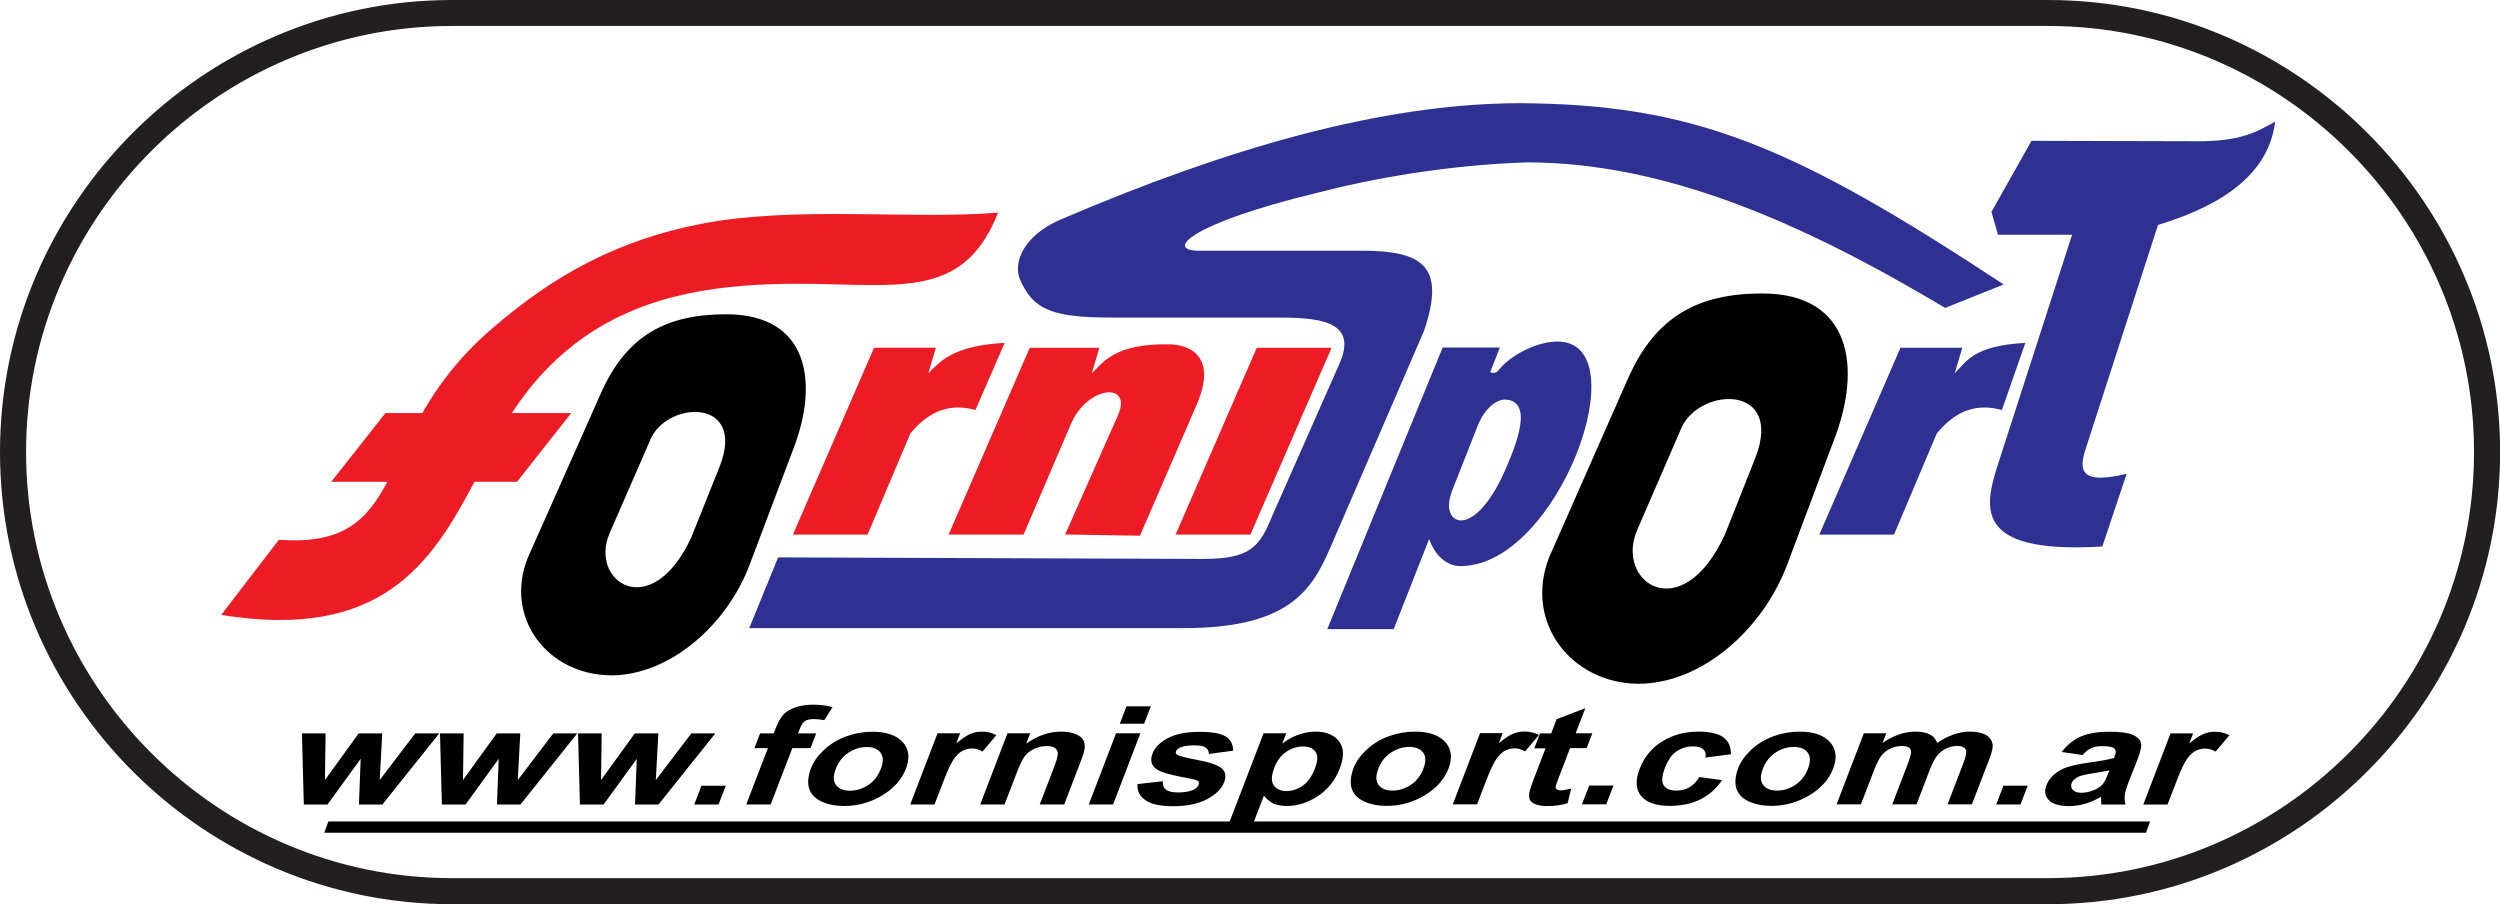
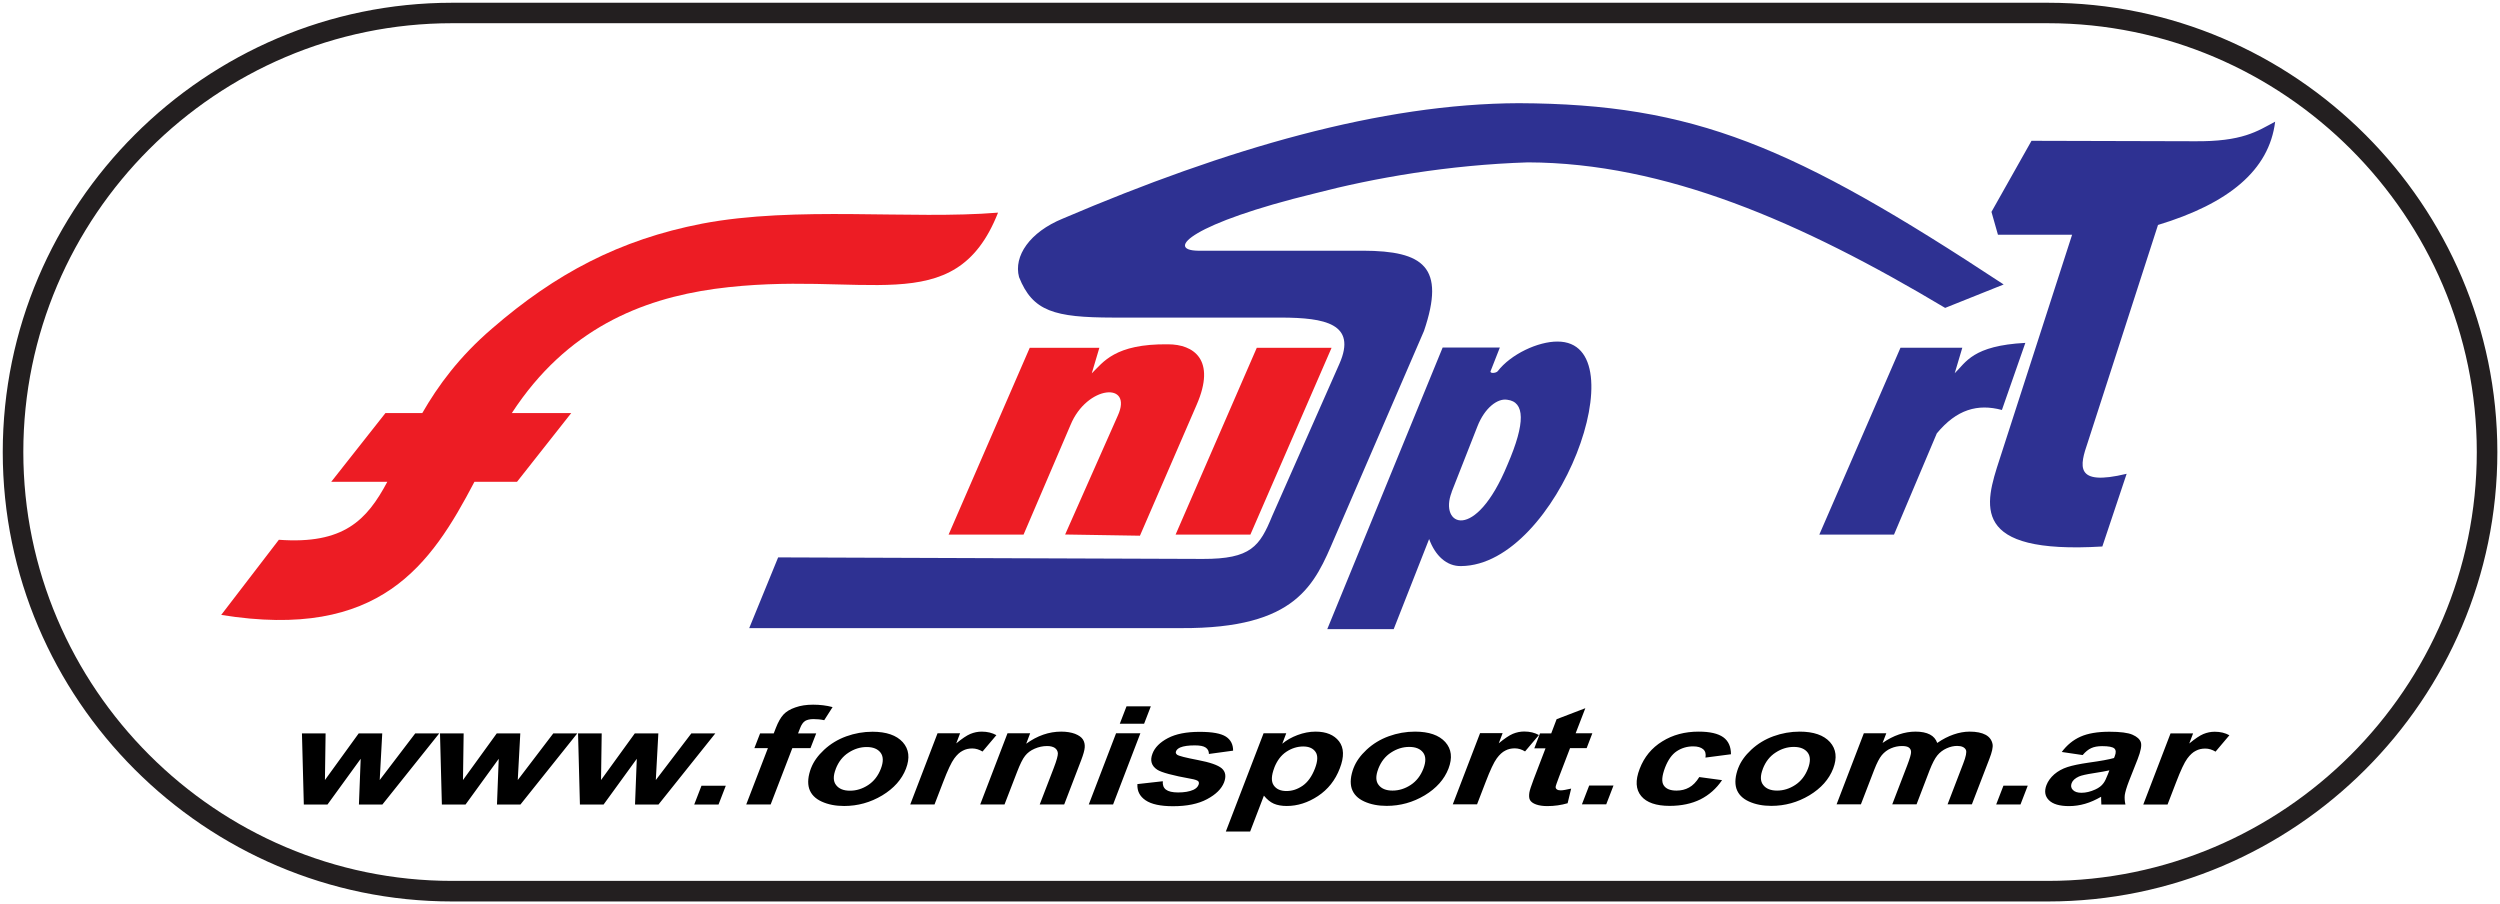
<svg xmlns="http://www.w3.org/2000/svg" id="uuid-d2626be8-84e1-4ab3-a4e7-23e701f39b0e" width="80.18mm" height="29mm" viewBox="0 0 227.27 82.2">
  <g id="uuid-6e7ce20c-c80f-48dd-9e95-2a6b725e4cbe">
    <path d="m30.11,43.8h5.1c-1.86,3.49-3.97,5.7-9.86,5.27l-5.24,6.83c14.46,2.34,19.07-4.57,23.02-12.1h3.87l4.93-6.25h-5.4c4.99-7.66,11.8-10.36,18.44-11.29,13.54-1.84,21.81,3.09,25.76-6.93-7.94.65-18.37-.63-26.9,1-7.53,1.46-13.35,4.56-19.09,9.53-3.01,2.58-4.93,5.22-6.35,7.69h-3.35l-4.93,6.25Z" style="fill:#ed1c24; fill-rule:evenodd;" />
-     <path d="m59.2,39.8l-3.78,8.67c-1.9,4.38,3.77,8.26,7.43.37l2.6-6.5c2.34-6.13-4.61-5.92-6.25-2.54m-3.69,21.6c5.44,0,10.59-4.65,12.62-10.02l3.94-10.43c2.4-6.1,1.52-12.38-6.06-12.38-5.44,0-9.05,1.92-11.38,7.17l-6.67,15.01c-2.15,5.49,1.89,10.6,7.55,10.64Z" style="fill-rule:evenodd;" />
-     <path d="m152.89,38.82l-4.06,9.37c-2.04,4.73,4.05,8.93,7.98.4l2.79-7.03c2.52-6.62-4.94-6.4-6.71-2.75m-3.96,23.35c5.84,0,11.36-5.02,13.54-10.83l4.23-11.27c2.58-6.59,1.64-13.38-6.5-13.38-5.84,0-9.71,2.08-12.21,7.75l-7.16,16.23c-2.31,5.93,2.03,11.46,8.1,11.5Z" style="fill-rule:evenodd;" />
    <polygon points="106.87 48.6 113.67 48.6 121.05 31.62 114.25 31.62 106.87 48.6" style="fill:#ed1c24; fill-rule:evenodd;" />
-     <path d="m72.07,48.6h6.8s3.89-9.2,3.89-9.2c1.81-2.19,3.72-2.72,5.92-2.13l2.65-6.1c-4.79.25-5.91,1.77-6.94,2.76l.69-2.32h-5.62l-7.38,16.99Z" style="fill:#ed1c24; fill-rule:evenodd;" />
    <path d="m86.25,48.6h6.8l4.27-9.97c1.49-3.62,5.73-3.96,4.29-.83l-4.78,10.79,6.8.11,5.15-11.89c1.81-4.14-.3-5.51-2.59-5.51-4.87-.06-5.91,1.65-6.94,2.64l.69-2.32h-6.33l-7.38,16.99Z" style="fill:#ed1c24; fill-rule:evenodd;" />
    <path d="m176.83,27.99l5.32-2.13c-19.17-12.63-28.16-16.41-44.07-16.48-12.51.04-26.52,4.11-41.46,10.49-3.01,1.23-4.49,3.41-3.98,5.32,1.24,3.12,3.21,3.67,8.54,3.68h15.33c3.89.02,6.88.53,5.25,4.21l-6.11,13.83c-1.13,2.75-1.92,3.91-6.3,3.9l-38.61-.14-2.63,6.43h39.29c10.51.05,12.11-3.97,13.92-8.2l8.13-18.81c1.99-5.84-.06-7.28-5.53-7.3h-15.04c-2.94-.06-.58-2.48,10.65-5.21,5.37-1.4,12.15-2.59,19.37-2.82,12.45.04,24.81,5.39,37.93,13.23m-56.18,29.2h6.05l3.22-8.19c.55,1.51,1.59,2.49,2.91,2.46,8.86-.07,16.23-20.42,8.76-20.41-1.76-.01-4.24,1.14-5.44,2.7-.17.19-.75.22-.64-.02l.84-2.14h-5.2l-10.49,25.6Zm11.32-12.45c-1.18,3.05,2.14,4.61,5.07-2.49,1.67-3.86,1.57-5.72-.02-5.91-.86-.15-2.04.71-2.71,2.42l-2.35,5.98Zm33.41,3.86h6.8l3.89-9.2c1.81-2.19,3.72-2.72,5.92-2.13l2.13-6.1c-4.79.25-5.4,1.77-6.42,2.76l.69-2.32h-5.62l-7.38,16.99Zm19.3-35.8l-3.64,6.46.59,2.08h6.74l-6.59,20.41c-1.36,4.16-2.75,8.66,9.34,7.93l2.21-6.61c-4.79,1.16-4.26-.73-3.53-2.87l6.38-19.75c6.4-1.94,10.11-4.96,10.65-9.39-1.62.86-2.95,1.83-7.37,1.78l-14.78-.04Z" style="fill:#2e3192; fill-rule:evenodd;" />
-     <polygon points="29.85 74.68 195.46 74.68 195.09 75.7 29.48 75.7 29.85 74.68" style="fill-rule:evenodd;" />
    <path d="m41.1,2.11h145.07c21.44,0,38.99,17.54,38.99,38.98,0,21.44-17.54,38.99-38.99,38.99H41.1c-21.44,0-38.98-17.54-38.98-38.99S19.66,2.11,41.1,2.11Zm0-1.86h145.08c22.47,0,40.85,18.38,40.85,40.85,0,22.47-18.38,40.85-40.85,40.85H41.1c-22.47,0-40.85-18.38-40.85-40.85C.25,18.63,18.63.25,41.1.25Z" style="fill:#231f20; fill-rule:evenodd;" />
-     <path d="m41.1,2.11h145.07c21.44,0,38.99,17.54,38.99,38.98,0,21.44-17.54,38.99-38.99,38.99H41.1c-21.44,0-38.98-17.54-38.98-38.99S19.66,2.11,41.1,2.11Zm0-1.86h145.08c22.47,0,40.85,18.38,40.85,40.85,0,22.47-18.38,40.85-40.85,40.85H41.1c-22.47,0-40.85-18.38-40.85-40.85C.25,18.63,18.63.25,41.1.25Z" style="fill:none; stroke:#231f20; stroke-miterlimit:22.93; stroke-width:.5px;" />
    <path d="m197.05,73.14h-2.21l2.48-6.47h2.05l-.35.92c.52-.43.95-.72,1.28-.86.34-.14.68-.21,1.04-.21.51,0,.95.11,1.33.32l-1.26,1.49c-.3-.18-.61-.28-.93-.28s-.6.06-.86.2c-.27.13-.53.37-.78.71-.26.35-.6,1.07-1.02,2.17l-.77,2Zm-5.29-3.11c-.31.07-.79.16-1.45.26-.65.1-1.09.2-1.32.3-.35.16-.57.36-.66.6-.09.24-.06.45.11.62.16.17.42.26.78.26.4,0,.82-.1,1.26-.3.33-.15.58-.34.74-.57.12-.15.25-.42.41-.83l.13-.34Zm-2.43-1.39l-1.9-.28c.47-.63,1.03-1.09,1.7-1.39.67-.3,1.55-.45,2.63-.45.99,0,1.69.09,2.1.27.41.18.67.41.76.69.09.28,0,.79-.29,1.53l-.79,2c-.22.57-.34.99-.38,1.26-.03.27-.01.56.06.87h-2.19c-.01-.11-.02-.28-.02-.51,0-.1,0-.17,0-.2-.49.28-.97.5-1.46.64-.48.14-.97.21-1.46.21-.86,0-1.47-.18-1.83-.54-.36-.36-.43-.82-.22-1.37.14-.36.38-.69.71-.98.34-.29.74-.51,1.2-.66.46-.15,1.1-.28,1.92-.4,1.09-.15,1.86-.29,2.31-.42l.07-.17c.13-.33.11-.56-.04-.7-.16-.14-.52-.21-1.11-.21-.4,0-.73.06-.99.18-.27.12-.52.33-.78.63Zm-7.86,4.49l.66-1.71h2.21s-.66,1.71-.66,1.71h-2.21Zm-12.03-6.47h2.04l-.34.88c.99-.69,2-1.03,3-1.03.54,0,.97.09,1.3.26.33.17.55.43.67.77.5-.35,1-.6,1.49-.77.49-.17.98-.26,1.46-.26.61,0,1.1.1,1.45.29.35.19.56.48.63.85.05.28-.05.72-.29,1.34l-1.59,4.13h-2.21l1.42-3.7c.25-.64.33-1.06.25-1.24-.11-.24-.38-.37-.8-.37-.31,0-.63.07-.96.22-.33.15-.61.36-.84.64-.23.28-.46.73-.7,1.34l-1.19,3.11h-2.21l1.36-3.54c.24-.63.36-1.04.35-1.22,0-.18-.08-.32-.21-.41-.13-.09-.34-.13-.62-.13-.34,0-.68.07-1,.21-.33.14-.6.35-.83.62-.22.27-.45.71-.69,1.33l-1.21,3.14h-2.21l2.48-6.47Zm-9.18,3.23c-.25.64-.24,1.13.03,1.47.26.34.68.51,1.26.51s1.13-.17,1.65-.51c.52-.34.91-.84,1.16-1.49.24-.63.23-1.12-.03-1.46-.26-.34-.68-.51-1.26-.51-.58,0-1.13.17-1.65.51-.53.34-.91.83-1.16,1.47Zm-2.23-.09c.22-.57.61-1.12,1.18-1.65.57-.53,1.24-.94,2.01-1.22.77-.28,1.57-.42,2.39-.42,1.26,0,2.18.32,2.75.95.57.64.66,1.44.29,2.41-.38.98-1.1,1.79-2.16,2.43-1.07.64-2.22.96-3.46.96-.77,0-1.45-.13-2.04-.4-.59-.27-.97-.66-1.14-1.18-.16-.52-.1-1.15.18-1.89Zm-.69-1.23l-2.3.3c.06-.34-.01-.59-.21-.76-.2-.17-.5-.26-.91-.26-.55,0-1.05.15-1.49.44-.44.29-.79.79-1.06,1.48-.29.77-.34,1.31-.12,1.63.21.32.6.47,1.16.47.42,0,.8-.09,1.14-.28.34-.18.65-.5.93-.95l2.07.28c-.52.77-1.18,1.35-1.97,1.75-.79.39-1.73.59-2.8.59-1.22,0-2.09-.3-2.58-.89-.5-.6-.55-1.42-.14-2.48.41-1.07,1.09-1.9,2.05-2.49.96-.6,2.06-.89,3.31-.89,1.02,0,1.76.17,2.24.51.47.34.7.86.7,1.55Zm-13.53,4.55l.66-1.71h2.21l-.66,1.71h-2.21Zm.95-6.47l-.52,1.36h-1.51l-1,2.61c-.2.53-.31.84-.31.92,0,.09.03.16.11.22.08.06.2.09.34.09.21,0,.52-.06.96-.16l-.32,1.33c-.58.17-1.2.26-1.85.26-.4,0-.74-.05-1.02-.15-.28-.1-.46-.24-.55-.4-.09-.16-.1-.39-.06-.67.03-.2.16-.6.39-1.21l1.08-2.82h-1.02s.52-1.36.52-1.36h1.02l.49-1.29,2.61-1-.88,2.28h1.51Zm-10.48,6.47h-2.21l2.48-6.47h2.05s-.35.92-.35.92c.52-.43.95-.72,1.28-.86.34-.14.68-.21,1.04-.21.51,0,.95.11,1.33.32l-1.26,1.49c-.3-.18-.61-.28-.93-.28s-.6.06-.86.2c-.27.13-.53.37-.78.71-.26.35-.6,1.07-1.02,2.17l-.77,2Zm-8.98-3.23c-.25.64-.24,1.13.03,1.47.26.34.68.51,1.26.51s1.13-.17,1.65-.51c.52-.34.91-.84,1.16-1.49.24-.63.23-1.12-.03-1.46-.26-.34-.68-.51-1.26-.51s-1.13.17-1.65.51c-.53.34-.91.83-1.16,1.47Zm-2.24-.09c.22-.57.61-1.12,1.18-1.65.57-.53,1.24-.94,2.01-1.22.77-.28,1.57-.42,2.39-.42,1.26,0,2.18.32,2.75.95.57.64.66,1.44.29,2.41-.38.98-1.1,1.79-2.16,2.43-1.07.64-2.22.96-3.46.96-.77,0-1.45-.13-2.04-.4-.59-.27-.97-.66-1.14-1.18-.16-.52-.1-1.15.18-1.89Zm-7.21-.02c-.28.73-.3,1.26-.06,1.61.24.35.63.52,1.16.52s1-.16,1.47-.48c.46-.32.84-.84,1.12-1.57.26-.68.28-1.18.05-1.51-.23-.33-.6-.49-1.12-.49s-1.05.16-1.53.48c-.48.32-.84.8-1.09,1.43Zm-.99-3.12h2.07l-.36.95c.39-.33.86-.59,1.39-.79.54-.2,1.08-.31,1.64-.31.97,0,1.68.3,2.13.88.45.59.48,1.41.07,2.46-.41,1.08-1.08,1.92-1.99,2.52-.91.6-1.86.9-2.83.9-.46,0-.86-.07-1.18-.21-.32-.14-.62-.39-.9-.73l-1.25,3.26h-2.21l3.43-8.93Zm-11.47,4.62l2.32-.26c-.03.33.06.59.28.76.22.17.59.26,1.11.26.57,0,1.03-.08,1.39-.24.24-.11.4-.27.47-.46.05-.13.04-.24-.03-.32-.08-.08-.3-.16-.65-.22-1.67-.3-2.7-.58-3.08-.83-.53-.35-.67-.84-.43-1.46.21-.56.68-1.03,1.4-1.41.72-.38,1.68-.57,2.88-.57s1.94.15,2.39.43c.45.29.66.72.66,1.28l-2.2.3c0-.25-.09-.44-.29-.58-.2-.14-.53-.2-.99-.2-.58,0-1.02.06-1.33.19-.2.09-.33.21-.38.35-.05.12-.01.22.1.31.15.11.78.27,1.88.48,1.1.21,1.83.46,2.18.76.35.31.41.73.21,1.27-.23.59-.74,1.1-1.55,1.53-.8.43-1.83.64-3.09.64-1.14,0-1.97-.18-2.5-.54-.53-.36-.77-.84-.74-1.45Zm-4.41,1.85l2.48-6.47h2.21l-2.48,6.47h-2.21Zm2.82-7.34l.61-1.58h2.21l-.61,1.58h-2.21Zm-5.07,7.34h-2.21l1.27-3.3c.27-.7.39-1.15.38-1.36-.02-.2-.11-.36-.28-.48-.17-.11-.4-.17-.7-.17-.38,0-.76.08-1.13.24-.37.16-.66.38-.87.65-.22.27-.46.76-.74,1.49l-1.13,2.93h-2.21l2.48-6.47h2.06l-.36.95c1.01-.73,2.07-1.1,3.18-1.1.49,0,.91.07,1.26.2.35.14.59.31.72.52.13.21.18.45.16.72-.02.27-.13.65-.32,1.15l-1.54,4.02Zm-11.77,0h-2.21l2.48-6.47h2.05l-.35.92c.52-.43.95-.72,1.28-.86.34-.14.68-.21,1.04-.21.51,0,.95.11,1.33.32l-1.26,1.49c-.3-.18-.61-.28-.93-.28s-.6.06-.86.2c-.27.13-.53.37-.78.71-.26.35-.6,1.07-1.02,2.17l-.77,2Zm-8.98-3.23c-.25.64-.24,1.13.03,1.47.26.34.68.51,1.26.51s1.13-.17,1.65-.51c.52-.34.91-.84,1.16-1.49.24-.63.23-1.12-.03-1.46-.26-.34-.68-.51-1.26-.51-.58,0-1.13.17-1.65.51-.53.34-.91.83-1.16,1.47Zm-2.24-.09c.22-.57.61-1.12,1.18-1.65.57-.53,1.24-.94,2.01-1.22.77-.28,1.57-.42,2.39-.42,1.26,0,2.18.32,2.75.95.57.64.66,1.44.29,2.41-.38.98-1.1,1.79-2.16,2.43-1.07.64-2.22.96-3.46.96-.77,0-1.45-.13-2.04-.4-.59-.27-.97-.66-1.14-1.18-.16-.52-.1-1.15.18-1.89Zm-4.63-3.14h1.23l.19-.49c.21-.54.44-.95.69-1.22.25-.27.61-.49,1.08-.65.47-.17,1.01-.25,1.62-.25s1.22.07,1.77.22l-.76,1.19c-.33-.07-.65-.1-.98-.1-.32,0-.57.06-.76.17-.18.12-.34.34-.46.67l-.18.46h1.65l-.52,1.34h-1.65l-1.97,5.12h-2.22l1.97-5.12h-1.23l.52-1.34Zm-6,6.47l.66-1.71h2.21l-.66,1.71h-2.21Zm-10.39,0l-.17-6.47h2.15l-.06,4.24,3.07-4.24h2.14l-.23,4.24,3.23-4.24h2.18l-5.17,6.47h-2.13l.16-4.16-3.02,4.16h-2.15Zm-12.55,0l-.17-6.47h2.15l-.06,4.24,3.07-4.24h2.14l-.23,4.24,3.23-4.24h2.18l-5.17,6.47h-2.13l.16-4.16-3.02,4.16h-2.15Zm-12.55,0l-.17-6.47h2.15l-.06,4.24,3.07-4.24h2.14l-.23,4.24,3.23-4.24h2.18s-5.17,6.47-5.17,6.47h-2.13l.16-4.16-3.02,4.16h-2.15Z" />
  </g>
</svg>